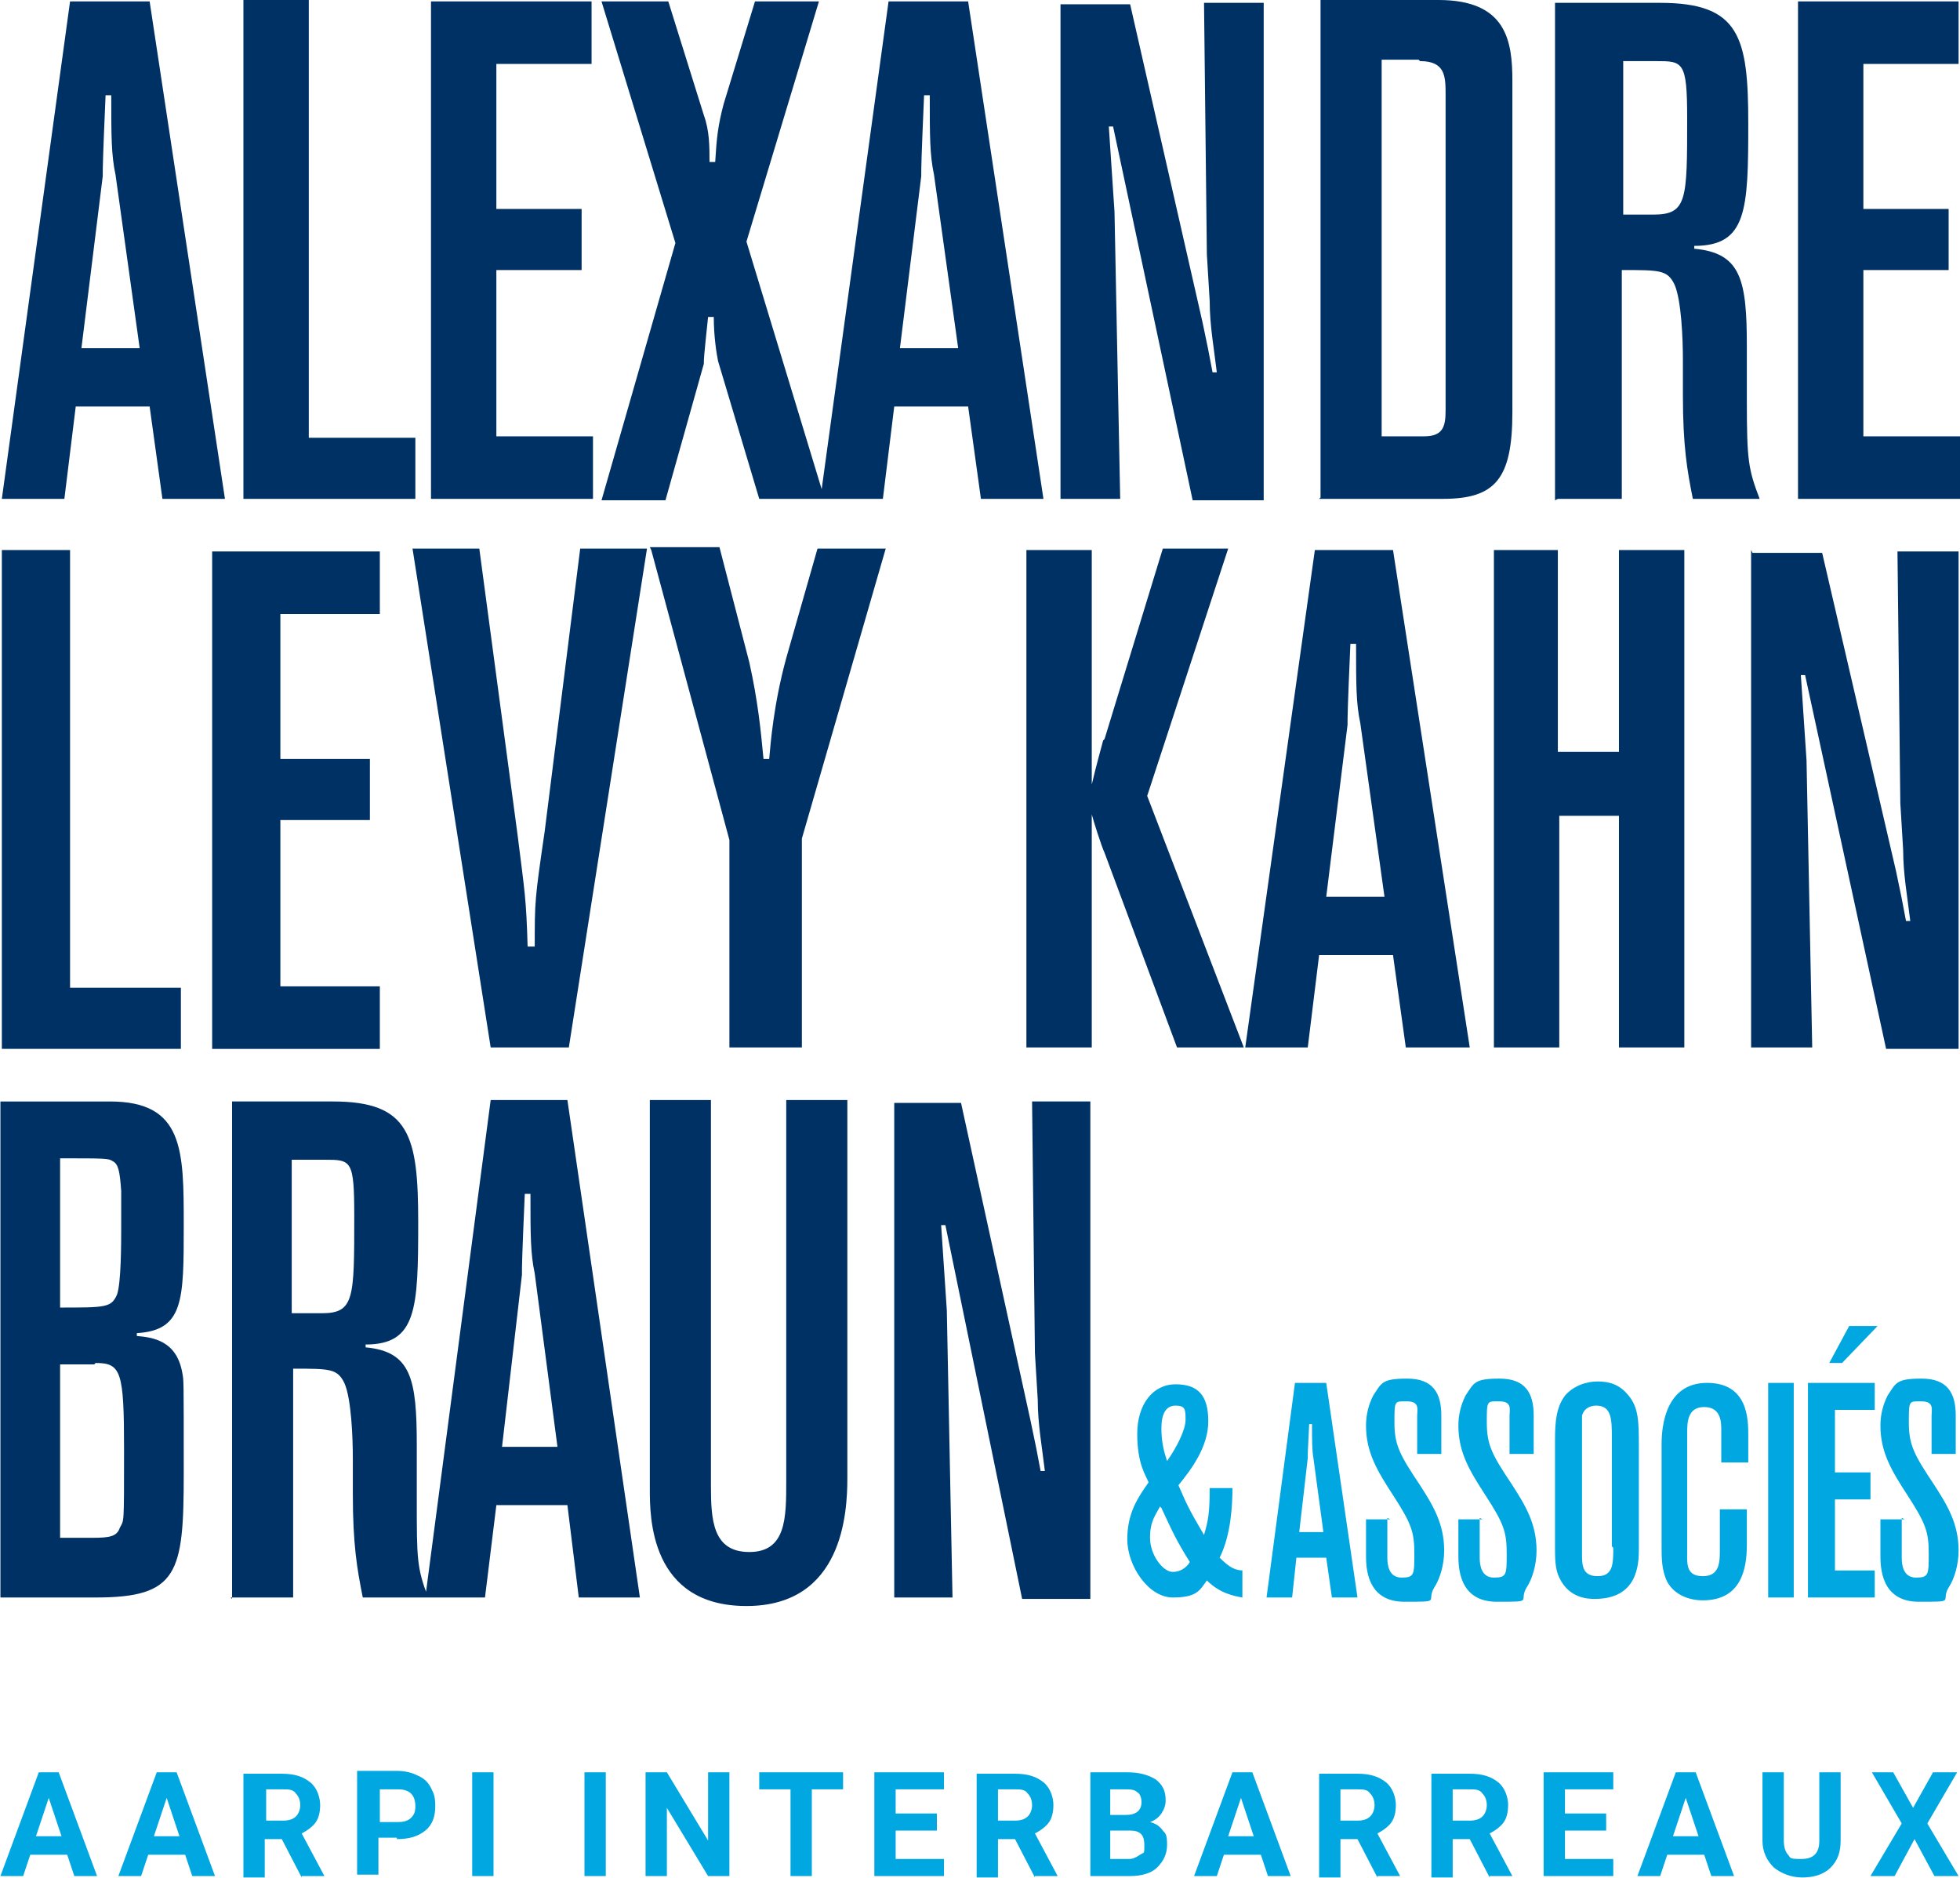
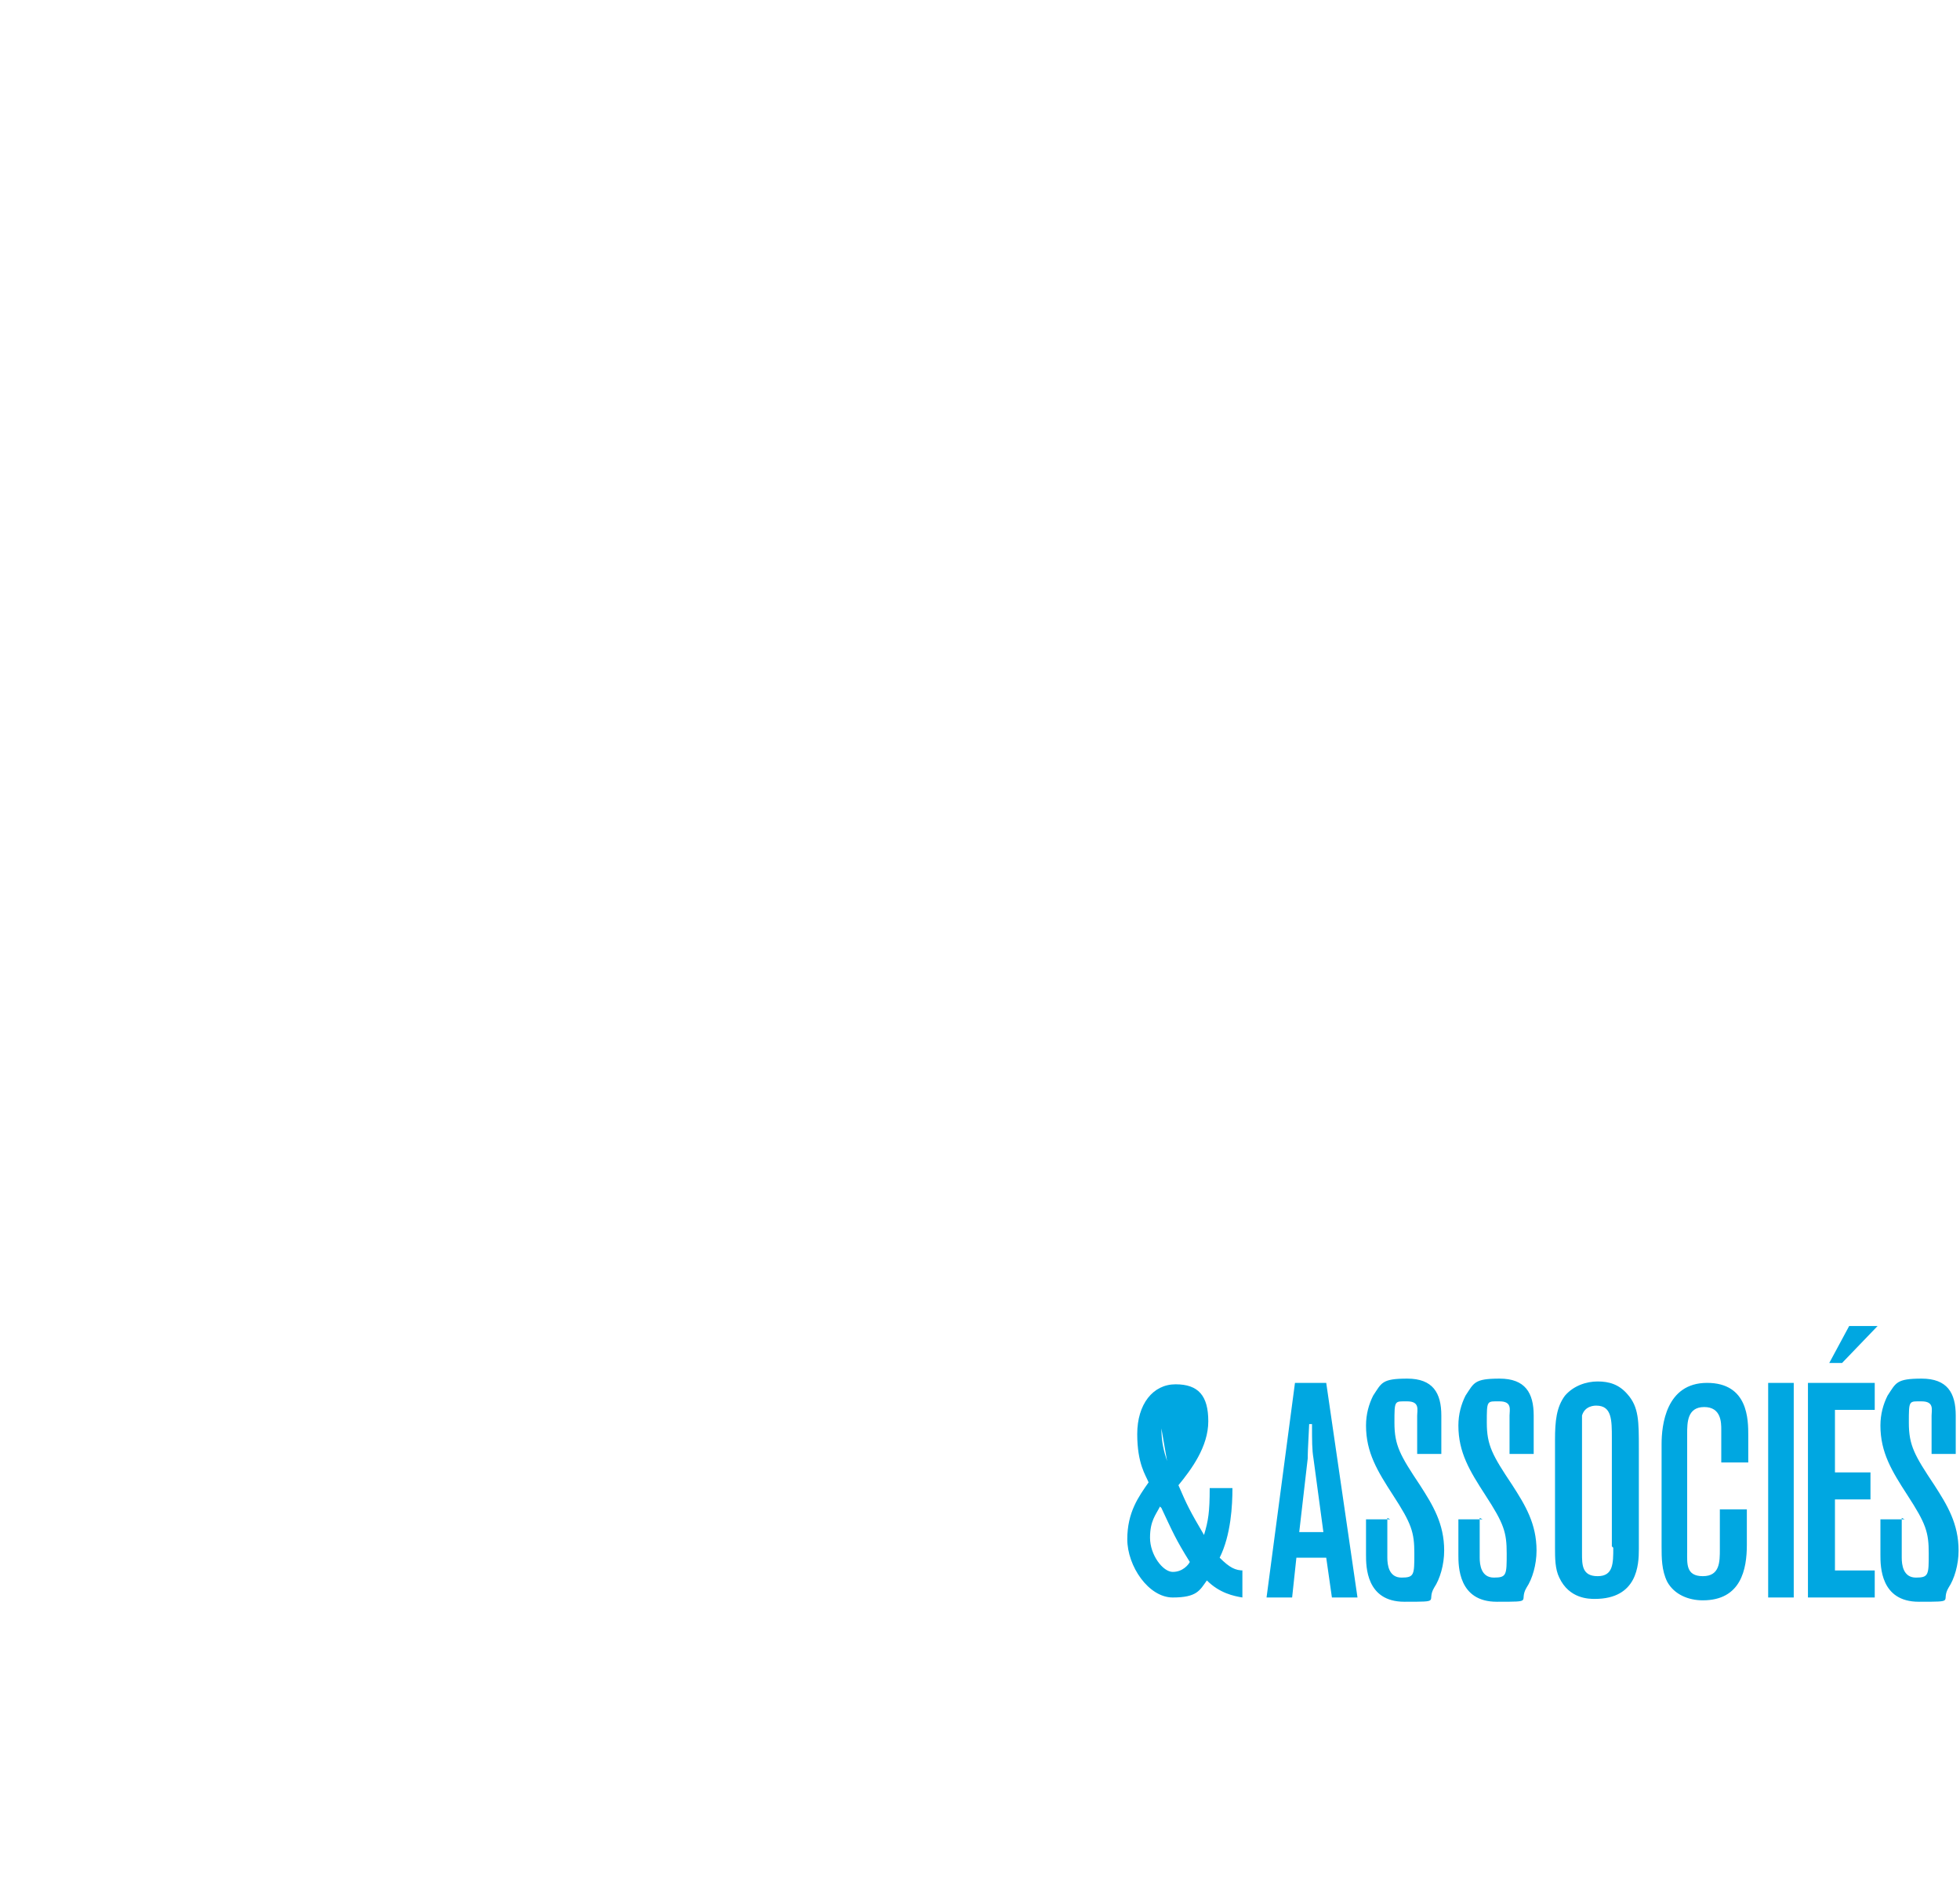
<svg xmlns="http://www.w3.org/2000/svg" id="Calque_1" version="1.1" viewBox="237.37 329.6 137.93 132.12">
  <defs>
    <style>
      .st0 {
        fill: #003165;
      }

      .st1 {
        fill: #00a7e1;
      }
    </style>
  </defs>
-   <path class="st0" d="M363.9,364.7h11.4v-4.4h-6.8v-11.7h6v-4.3h-6v-10.2h6.7v-4.4h-11.3v35ZM353.9,333.9c1.9,0,2.2,0,2.2,4,0,5.8,0,6.8-2.4,6.8h-2.1v-10.8h2.3ZM347,364.7h4.5v-16.1c2.7,0,3.2,0,3.7,1,.5,1.1.6,3.9.6,5.3v2.5c0,3.6.3,5.3.7,7.3h4.7c-.8-2.1-.9-2.7-.9-6.9v-3.8c0-4.7-.4-6.6-3.7-6.9v-.2c3.7,0,3.8-2.5,3.8-8.6s-.6-8.5-6.2-8.5h-7.4v35ZM337.3,333.9c1.8,0,1.8,1.1,1.8,2.4v22.1c0,1.1-.1,1.9-1.5,1.9h-3v-26.5h2.6ZM330.2,364.7h8.7c3.7,0,4.9-1.4,4.9-6.1v-23.3c0-2.8-.4-5.7-5.2-5.7h-8.3v35ZM312,329.7v35h4.2l-.4-20.2-.2-3-.2-3h.3l5.6,26.3h5v-35h-4.2l.2,17.7.2,3.3c0,1.7.3,3.3.5,5h-.3c-.2-1.1-.4-2.1-.7-3.5l-5.1-22.4h-4.9ZM302.8,336.3c0,2.9,0,4.2.3,5.6l1.7,12.2h-4.1l1.5-12.1c0-.6,0-1.1.2-5.7h.4ZM299.9,329.7l-4.8,35h4.4l.8-6.5h5.2l.9,6.5h4.4l-5.3-35h-5.5ZM279.7,329.7l5.2,17-5.2,18.1h4.5l2.7-9.6c0-.3,0-.5.3-3.3h.4c0,1.4.2,2.6.3,3.1l2.9,9.7h4.6l-5.5-18.1,5.1-16.9h-4.5l-2.2,7.2c-.4,1.5-.5,2.4-.6,4.1h-.4c0-1.1,0-2.2-.4-3.3l-2.5-8h-4.5ZM267.7,364.7h11.4v-4.4h-6.8v-11.7h6v-4.3h-6v-10.2h6.7v-4.4h-11.3v35ZM254.5,329.6v35.1h12.1v-4.3h-7.5v-30.8h-4.6ZM245.2,336.3c0,2.9,0,4.2.3,5.6l1.7,12.2h-4.1l1.5-12.1c0-.6,0-1.1.2-5.7h.4ZM242.3,329.7l-4.8,35h4.4l.8-6.5h5.2l.9,6.5h4.4l-5.3-35h-5.5Z" />
-   <path class="st0" d="M300.3,407v35h4.1l-.4-20.2-.2-3-.2-3h.3l5.4,26.3h4.8v-35h-4.1l.2,17.7.2,3.3c0,1.7.3,3.3.5,5h-.3c-.2-1.1-.4-2.1-.7-3.5l-4.9-22.4h-4.7ZM283.1,434.4c0,1.9,0,8.2,6.8,8.2s7.1-6.6,7.1-9v-26.6h-4.3v26.8c0,2.6,0,5-2.6,5s-2.7-2.3-2.7-4.7v-27.1h-4.3v27.4ZM274.7,413.6c0,2.9,0,4.2.3,5.6l1.6,12.2h-3.9l1.4-12.1c0-.6,0-1.1.2-5.7h.4ZM271.9,407l-4.6,35h4.2l.8-6.5h5l.8,6.5h4.3l-5.1-35h-5.3ZM260.2,411.2c1.9,0,2.1,0,2.1,4,0,5.8,0,6.8-2.3,6.8h-2.1v-10.8h2.3ZM253.6,442h4.4v-16.1c2.6,0,3.1,0,3.6,1,.5,1.1.6,3.9.6,5.3v2.5c0,3.6.3,5.3.7,7.3h4.6c-.8-2.1-.8-2.7-.8-6.9v-3.8c0-4.7-.4-6.6-3.6-6.9v-.2c3.6,0,3.7-2.5,3.7-8.6s-.6-8.5-6-8.5h-7.1v35ZM244.1,425.5c1.8,0,2,.6,2,6.1s0,4.9-.3,5.5c-.2.6-.7.7-1.9.7h-2.3v-12.2h2.4ZM241.6,411.1c3.2,0,3.4,0,3.7.2.4.2.5.7.6,2.1,0,.9,0,1.8,0,2.5,0,1.1,0,4-.3,4.8-.4.9-.8.9-4,.9v-10.5ZM237.4,442h6.7c5.8,0,6.2-1.7,6.2-8.7s0-6.5-.1-7.1c-.4-2.3-2.1-2.5-3.2-2.6v-.2c3.3-.2,3.3-2.3,3.3-7.6s0-8.7-5.2-8.7h-7.7v35Z" />
-   <path class="st0" d="M360.6,368.3v35h4.3l-.4-20.2-.2-3-.2-3h.3l5.7,26.3h5.1v-35h-4.3l.2,17.7.2,3.3c0,1.7.3,3.3.5,5h-.3c-.2-1.1-.4-2.1-.7-3.5l-5.2-22.4h-4.9ZM342.5,368.3v35h4.6v-16.3h4.2v16.3h4.6v-35h-4.6v14.2h-4.3v-14.2h-4.6ZM332.8,374.9c0,2.9,0,4.2.3,5.6l1.7,12.2h-4.1l1.5-12.1c0-.6,0-1.1.2-5.7h.4ZM329.9,368.3l-4.9,35h4.4l.8-6.5h5.2l.9,6.5h4.5l-5.4-35h-5.6ZM315,381.7c-.1.4-.5,1.8-.8,3.1,0-.9,0-1.5,0-2.6v-13.9h-4.6v35h4.6v-16.4c.1.4.7,2.3.9,2.7l5.1,13.7h4.7l-6.8-17.7,5.7-17.4h-4.6l-4.1,13.4ZM283.2,368.3l5.5,20.4v14.6h5.1v-14.7l5.9-20.4h-4.8l-2.2,7.7c-.9,3.3-1.1,6-1.2,7.1h-.4c-.2-2.1-.4-4.1-1-6.8l-2.1-8.1h-4.9ZM275.7,388.1c-.7,4.8-.7,4.9-.7,8.1h-.5c-.1-3.4-.2-3.8-.7-7.8l-2.7-20.2h-4.7l5.5,35.1h5.5l5.5-35.1h-4.7l-2.5,19.9ZM252.3,403.4h11.8v-4.4h-7v-11.7h6.3v-4.3h-6.3v-10.2h7v-4.4h-11.8v35ZM237.5,368.3v35.1h12.6v-4.3h-7.8v-30.8h-4.8Z" />
  <path class="st1" d="M371.4,436.5h-1.7v2.5c0,.8,0,3.3,2.7,3.3s1.5,0,2.1-1c.4-.6.7-1.6.7-2.6,0-1.9-.8-3.2-1.7-4.6-1.4-2.1-1.8-2.8-1.8-4.4s0-1.5.9-1.5.7.6.7,1v2.7h1.7v-2.7c0-1.6-.6-2.6-2.4-2.6s-1.8.3-2.4,1.2c-.3.6-.5,1.3-.5,2.1,0,1.9.8,3.2,1.9,4.9,1.3,2,1.5,2.6,1.5,4.1s0,1.7-.9,1.7-1-.9-1-1.4v-2.8ZM366.1,425.5h.9l2.5-2.6h-2l-1.4,2.6ZM364.6,442h4.7v-1.9h-2.8v-5h2.5v-1.9h-2.5v-4.4h2.8v-1.9h-4.7v15.1ZM361.8,442h1.8v-15.1h-1.8v15.1ZM354.3,438.4c0,.8,0,1.7.4,2.5.5.9,1.5,1.3,2.5,1.3,2.7,0,3.1-2.2,3.1-3.9v-2.5h-1.9v2.8c0,.9,0,1.9-1.2,1.9s-1.1-.9-1.1-1.7v-8.3c0-.8,0-1.9,1.2-1.9s1.2,1.1,1.2,1.6v2.3h1.9v-1.9c0-1.1,0-3.7-2.9-3.7s-3.2,3-3.2,4.3v7.3ZM350.9,438.5c0,1.1,0,2-1.1,2s-1.1-.8-1.1-1.6v-8.1c0-.9,0-1.3,0-1.6.2-.7.9-.7,1-.7,1.1,0,1.1,1,1.1,2.3v7.6ZM346.8,438.5c0,.7,0,1.5.3,2.1.7,1.5,2.1,1.5,2.5,1.5,3,0,3.1-2.4,3.1-3.5v-7.1c0-1.9,0-2.9-.8-3.8-.6-.7-1.3-.9-2.1-.9s-1.7.3-2.3,1c-.6.8-.7,1.8-.7,3.1v7.5ZM341.7,436.5h-1.7v2.5c0,.8,0,3.3,2.7,3.3s1.5,0,2.1-1c.4-.6.7-1.6.7-2.6,0-1.9-.8-3.2-1.7-4.6-1.4-2.1-1.8-2.8-1.8-4.4s0-1.5.9-1.5.7.6.7,1v2.7h1.7v-2.7c0-1.6-.6-2.6-2.4-2.6s-1.8.3-2.4,1.2c-.3.6-.5,1.3-.5,2.1,0,1.9.8,3.2,1.9,4.9,1.3,2,1.5,2.6,1.5,4.1s0,1.7-.9,1.7-1-.9-1-1.4v-2.8ZM335.2,436.5h-1.7v2.5c0,.8,0,3.3,2.7,3.3s1.5,0,2.1-1c.4-.6.7-1.6.7-2.6,0-1.9-.8-3.2-1.7-4.6-1.4-2.1-1.8-2.8-1.8-4.4s0-1.5.9-1.5.7.6.7,1v2.7h1.7v-2.7c0-1.6-.6-2.6-2.4-2.6s-1.8.3-2.4,1.2c-.3.6-.5,1.3-.5,2.1,0,1.9.8,3.2,1.9,4.9,1.3,2,1.5,2.6,1.5,4.1s0,1.7-.9,1.7-1-.9-1-1.4v-2.8ZM329.7,429.8c0,1.2,0,1.8.1,2.4l.7,5.2h-1.7l.6-5.2c0-.3,0-.5.1-2.4h.2ZM328.5,426.9l-2,15.1h1.8l.3-2.8h2.1l.4,2.8h1.8l-2.2-15.1h-2.3Z" />
-   <path class="st1" d="M319.1,435.7c.8,1.7,1,2.2,2,3.8-.1.2-.5.7-1.2.7s-1.6-1.2-1.6-2.4.4-1.6.7-2.2M319.5,432.4c-.2-.6-.4-1.3-.4-2.3s.3-1.6,1-1.6.7.3.7,1-.6,1.9-1.3,2.9M324.9,440.1c-.6,0-1-.2-1.7-.9.8-1.6.9-3.7.9-4.9h-1.6c0,1.7-.1,2.3-.4,3.3-1-1.7-1.2-2.1-1.8-3.5.9-1.1,2.1-2.7,2.1-4.5s-.7-2.6-2.3-2.6-2.7,1.4-2.7,3.5.6,2.9.8,3.4c-.7,1-1.5,2.1-1.5,4s1.5,4.1,3.2,4.1,1.9-.5,2.4-1.2c.9.9,1.9,1.1,2.5,1.2v-1.9Z" />
-   <path class="st1" d="M370.8,454.3h-1.7l2.1,3.6-2.2,3.7h1.7l1.4-2.6,1.4,2.6h1.7l-2.2-3.7,2.1-3.6h-1.7l-1.4,2.5-1.4-2.5ZM365.4,454.3v4.8c0,.9-.4,1.3-1.3,1.3s-.7-.1-.9-.3c-.2-.2-.3-.6-.3-1v-4.8h-1.5v4.8c0,.8.3,1.4.8,1.9.5.4,1.2.7,2,.7s1.5-.2,2-.7c.5-.5.7-1.1.7-1.9v-4.8h-1.5ZM356,456.1l.9,2.7h-1.8l.9-2.7ZM357.8,461.6h1.6l-2.7-7.3h-1.4l-2.7,7.3h1.6l.5-1.5h2.6l.5,1.5ZM350.4,457.2h-2.9v-1.7h3.4v-1.2h-4.9v7.3h4.9v-1.2h-3.4v-2h2.9v-1.2ZM339.6,455.5h1.2c.4,0,.7,0,.9.3.2.2.3.5.3.8s-.1.6-.3.8c-.2.2-.5.3-.9.3h-1.2v-2.2ZM342.2,461.6h1.6c0,0-1.6-3-1.6-3,.4-.2.8-.5,1-.8.2-.3.3-.7.3-1.2s-.2-1.2-.7-1.6c-.5-.4-1.1-.6-2-.6h-2.7v7.3h1.5v-2.7h1.2l1.4,2.7ZM331.7,455.5h1.2c.4,0,.7,0,.9.3.2.2.3.5.3.8s-.1.6-.3.8c-.2.2-.5.3-.9.3h-1.2v-2.2ZM334.3,461.6h1.6c0,0-1.6-3-1.6-3,.4-.2.8-.5,1-.8.2-.3.3-.7.3-1.2s-.2-1.2-.7-1.6c-.5-.4-1.1-.6-2-.6h-2.7v7.3h1.5v-2.7h1.2l1.4,2.7ZM324.7,456.1l.9,2.7h-1.8l.9-2.7ZM326.6,461.6h1.6l-2.7-7.3h-1.4l-2.7,7.3h1.6l.5-1.5h2.6l.5,1.5ZM315.5,455.5h1c.4,0,.7,0,.9.2.2.1.3.4.3.7,0,.6-.4.9-1.1.9h-1.1v-1.8ZM316.9,458.4c.7,0,1,.3,1,1s0,.5-.3.7-.5.3-.8.3h-1.3v-2h1.4ZM316.9,461.6c.8,0,1.5-.2,1.9-.6.4-.4.7-.9.7-1.6s-.1-.8-.3-1c-.2-.3-.5-.5-.9-.6.3-.1.6-.3.8-.6.2-.3.3-.6.3-.9,0-.7-.2-1.1-.7-1.5-.5-.3-1.1-.5-2-.5h-2.6v7.3h2.8ZM307.6,455.5h1.2c.4,0,.7,0,.9.3.2.2.3.5.3.8s-.1.6-.3.8c-.2.2-.5.3-.9.3h-1.2v-2.2ZM310.2,461.6h1.6c0,0-1.6-3-1.6-3,.4-.2.8-.5,1-.8.2-.3.3-.7.3-1.2s-.2-1.2-.7-1.6c-.5-.4-1.1-.6-2-.6h-2.7v7.3h1.5v-2.7h1.2l1.4,2.7ZM303.3,457.2h-2.9v-1.7h3.4v-1.2h-4.9v7.3h4.9v-1.2h-3.4v-2h2.9v-1.2ZM296.7,454.3h-5.9v1.2h2.2v6.1h1.5v-6.1h2.2v-1.2ZM288.7,454.3h-1.5v4.8l-2.9-4.8h-1.5v7.3h1.5v-4.8l2.9,4.8h1.5v-7.3ZM280,454.3h-1.5v7.3h1.5v-7.3ZM272.1,454.3h-1.5v7.3h1.5v-7.3ZM264,455.5h1.4c.4,0,.7.1.9.3.2.2.3.5.3.9s-.1.6-.3.8c-.2.2-.5.3-.9.3h-1.3v-2.3ZM265.3,459c.9,0,1.5-.2,2-.6.5-.4.7-1,.7-1.7s-.1-.9-.3-1.3c-.2-.4-.5-.7-1-.9-.4-.2-.9-.3-1.4-.3h-2.8v7.3h1.5v-2.6h1.3ZM256.1,455.5h1.2c.4,0,.7,0,.9.3.2.2.3.5.3.8s-.1.6-.3.8c-.2.2-.5.3-.9.3h-1.2v-2.2ZM258.6,461.6h1.6c0,0-1.6-3-1.6-3,.4-.2.8-.5,1-.8.2-.3.3-.7.3-1.2s-.2-1.2-.7-1.6c-.5-.4-1.1-.6-2-.6h-2.7v7.3h1.5v-2.7h1.2l1.4,2.7ZM249.1,456.1l.9,2.7h-1.8l.9-2.7ZM250.9,461.6h1.6l-2.7-7.3h-1.4l-2.7,7.3h1.6l.5-1.5h2.6l.5,1.5ZM240.8,456.1l.9,2.7h-1.8l.9-2.7ZM242.6,461.6h1.6l-2.7-7.3h-1.4l-2.7,7.3h1.6l.5-1.5h2.6l.5,1.5Z" />
+   <path class="st1" d="M319.1,435.7c.8,1.7,1,2.2,2,3.8-.1.2-.5.7-1.2.7s-1.6-1.2-1.6-2.4.4-1.6.7-2.2M319.5,432.4c-.2-.6-.4-1.3-.4-2.3M324.9,440.1c-.6,0-1-.2-1.7-.9.8-1.6.9-3.7.9-4.9h-1.6c0,1.7-.1,2.3-.4,3.3-1-1.7-1.2-2.1-1.8-3.5.9-1.1,2.1-2.7,2.1-4.5s-.7-2.6-2.3-2.6-2.7,1.4-2.7,3.5.6,2.9.8,3.4c-.7,1-1.5,2.1-1.5,4s1.5,4.1,3.2,4.1,1.9-.5,2.4-1.2c.9.9,1.9,1.1,2.5,1.2v-1.9Z" />
</svg>